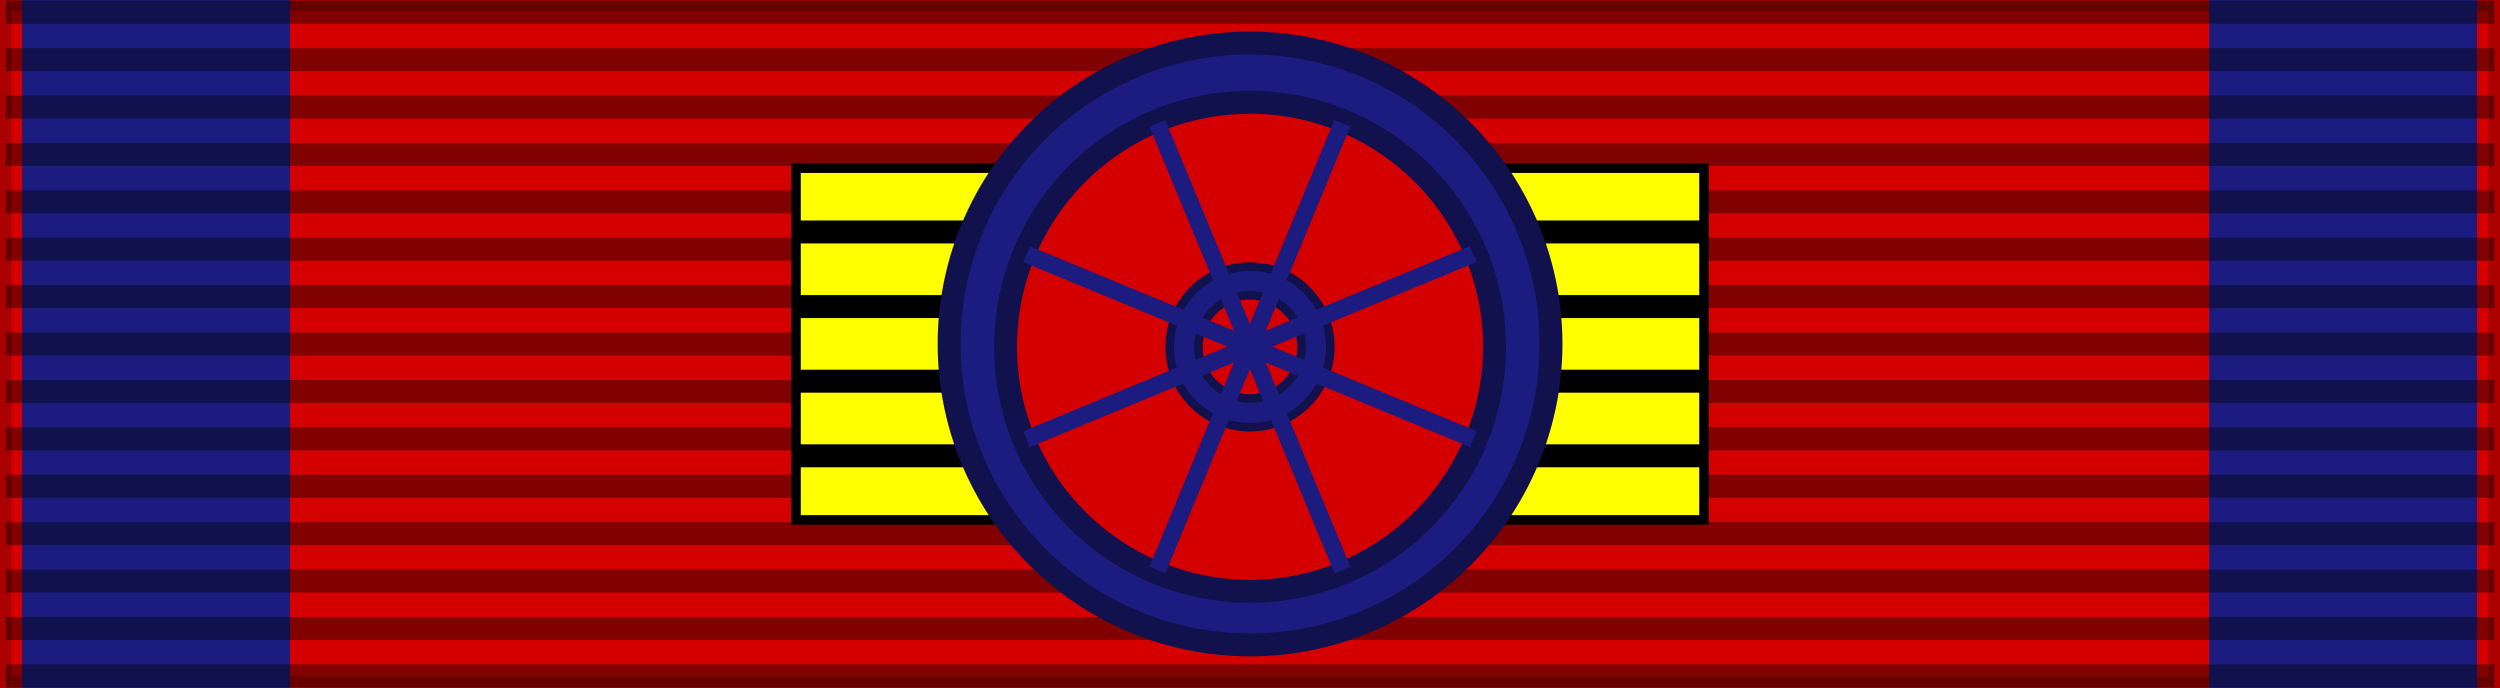
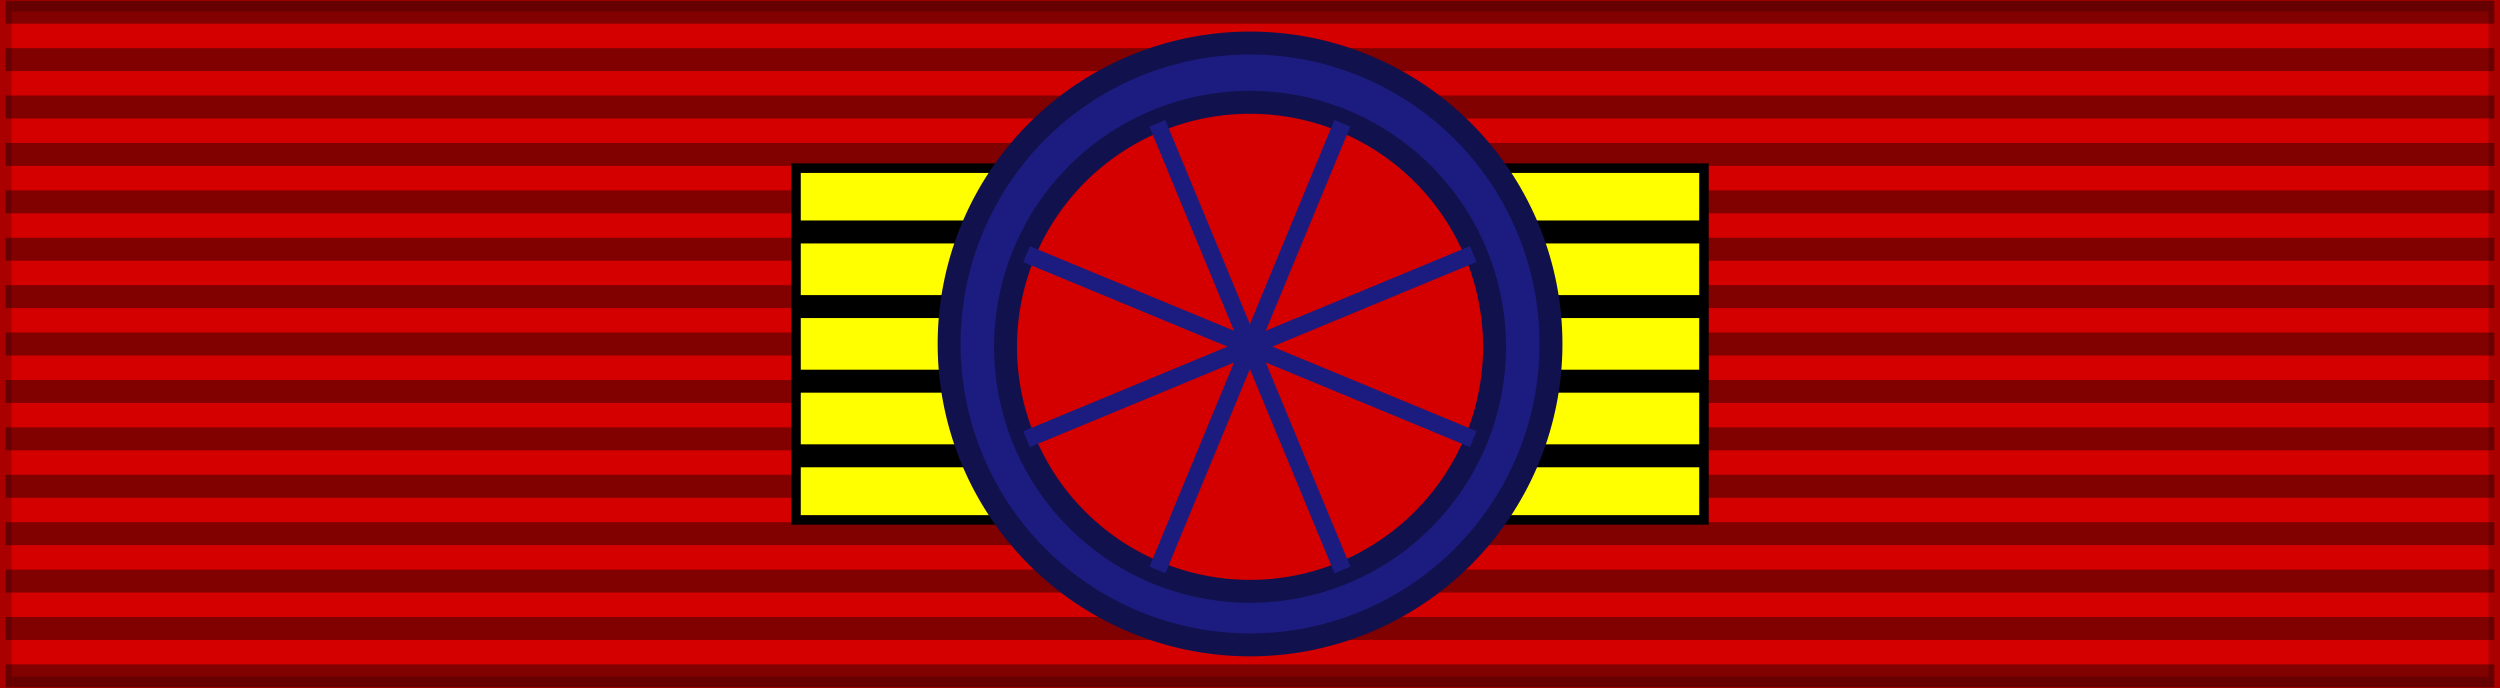
<svg xmlns="http://www.w3.org/2000/svg" width="218" height="60" version="1.0">
  <rect width="100%" height="100%" fill="#333333" stroke="none" />
  <g style="display:inline">
    <path style="opacity:1;color:#000;fill:#d40000;fill-opacity:1;fill-rule:evenodd;stroke:#000;stroke-width:2;stroke-linecap:butt;stroke-linejoin:miter;marker:none;marker-start:none;marker-mid:none;marker-end:none;stroke-miterlimit:4;stroke-dasharray:none;stroke-dashoffset:0;stroke-opacity:.196;visibility:visible;display:inline;overflow:visible" d="M0 0h218v60H0z" />
-     <path style="opacity:1;fill:#1c1c80;fill-opacity:1;fill-rule:evenodd;stroke:none;stroke-width:3;stroke-linecap:butt;stroke-linejoin:miter;stroke-miterlimit:4;stroke-dasharray:none;stroke-dashoffset:0;stroke-opacity:1;display:inline" d="M1.934-1.109h23.352v63H1.934zM192.648-1.266H216v63h-23.352z" />
  </g>
  <g style="display:inline">
    <path style="fill:none;fill-opacity:.196;fill-rule:evenodd;stroke:#000;stroke-width:2;stroke-linecap:butt;stroke-linejoin:miter;stroke-miterlimit:4;stroke-dasharray:none;stroke-opacity:.392" d="M.494 1.064h217.012M.494 58.936h217.012M.494 5.198h217.012M.494 9.331h217.012M.494 13.465h217.012M.494 17.599h217.012M.494 21.733h217.012M.494 25.866h217.012M.494 30h217.012M.494 34.134h217.012M.494 38.267h217.012M.494 42.401h217.012M.494 46.535h217.012M.494 50.669h217.012M.494 54.802h217.012" />
  </g>
  <g style="display:inline">
    <path style="fill:#ff0;fill-opacity:1;fill-rule:evenodd;stroke:#000;stroke-width:.828;stroke-linecap:butt;stroke-linejoin:miter;marker:none;marker-start:none;marker-mid:none;marker-end:none;stroke-miterlimit:4;stroke-dasharray:none;stroke-dashoffset:0;stroke-opacity:1;visibility:visible;display:inline;overflow:visible" d="M69.414 14.664h79.172v30.672H69.414z" />
    <g style="display:inline">
      <path d="M51.75 20h115.5" style="fill:none;fill-opacity:.75;fill-rule:evenodd;stroke:#000;stroke-width:2;stroke-linecap:butt;stroke-linejoin:miter;stroke-miterlimit:4;stroke-dasharray:none;stroke-opacity:1" transform="matrix(.68 0 0 1.001 34.522 .207)" />
      <path d="M51.75 39.5h115.5M51.75 33h115.5M51.75 26.5h115.5" style="fill:none;fill-opacity:.75;fill-rule:evenodd;stroke:#000;stroke-width:2;stroke-linecap:butt;stroke-linejoin:miter;stroke-miterlimit:4;stroke-dasharray:none;stroke-opacity:1;display:inline" transform="matrix(.68 0 0 1.001 34.522 .207)" />
    </g>
    <path style="fill:#fb0400;fill-opacity:1;fill-rule:evenodd;stroke:none;stroke-width:.981;stroke-linecap:butt;stroke-linejoin:miter;marker:none;marker-start:none;marker-mid:none;marker-end:none;stroke-miterlimit:4;stroke-dasharray:none;stroke-dashoffset:0;stroke-opacity:1;visibility:visible;display:inline;overflow:visible" d="M-71.5 149.75a25.75 25.75 0 1 1-51.5 0 25.75 25.75 0 1 1 51.5 0z" transform="matrix(1.019 0 0 1.019 208.102 -122.602)" />
    <path style="fill:#1c1c80;fill-opacity:1;fill-rule:evenodd;stroke:#11114e;stroke-width:1.963;stroke-linecap:butt;stroke-linejoin:miter;marker:none;marker-start:none;marker-mid:none;marker-end:none;stroke-miterlimit:4;stroke-dasharray:none;stroke-dashoffset:0;stroke-opacity:1;visibility:visible;display:inline;overflow:visible" d="M-71.5 149.75a25.75 25.75 0 1 1-51.5 0 25.75 25.75 0 1 1 51.5 0z" transform="matrix(1.019 0 0 1.019 208.102 -122.602)" />
-     <path style="fill:#d40000;fill-opacity:1;fill-rule:evenodd;stroke:#11114e;stroke-width:2.415;stroke-linecap:butt;stroke-linejoin:miter;marker:none;marker-start:none;marker-mid:none;marker-end:none;stroke-miterlimit:4;stroke-dasharray:none;stroke-dashoffset:0;stroke-opacity:1;visibility:visible;display:inline;overflow:visible" d="M-71.5 149.75a25.75 25.75 0 1 1-51.5 0 25.75 25.75 0 1 1 51.5 0z" transform="matrix(.828 0 0 .828 189.526 -93.751)" />
-     <path style="fill:#1c1c80;fill-opacity:1;fill-rule:evenodd;stroke:#11114e;stroke-width:.75;stroke-linecap:butt;stroke-linejoin:miter;marker:none;marker-start:none;marker-mid:none;marker-end:none;stroke-miterlimit:4;stroke-dasharray:none;stroke-dashoffset:0;stroke-opacity:1;visibility:visible;display:inline;overflow:visible" d="M109 23.25c-3.864 0-7 3.136-7 7s3.136 7 7 7 7-3.136 7-7-3.136-7-7-7zm0 2.5c2.484 0 4.5 2.016 4.5 4.5s-2.016 4.5-4.5 4.5a4.502 4.502 0 0 1-4.5-4.5c0-2.484 2.016-4.5 4.5-4.5z" />
+     <path style="fill:#d40000;fill-opacity:1;fill-rule:evenodd;stroke:#11114e;stroke-width:2.415;stroke-linecap:butt;stroke-linejoin:miter;marker:none;marker-start:none;marker-mid:none;marker-end:none;stroke-miterlimit:4;stroke-dasharray:none;stroke-dashoffset:0;stroke-opacity:1;visibility:visible;display:inline;overflow:visible" d="M-71.5 149.75a25.75 25.75 0 1 1-51.5 0 25.75 25.75 0 1 1 51.5 0" transform="matrix(.828 0 0 .828 189.526 -93.751)" />
    <g style="fill:#d40000;fill-opacity:1;stroke:#1c1c80;stroke-width:1.428;stroke-linecap:square;stroke-linejoin:miter;stroke-miterlimit:4;stroke-dasharray:none">
      <path d="M109 10.172v40.15-40.15z" style="fill:#d40000;fill-opacity:1;fill-rule:evenodd;stroke:#1c1c80;stroke-width:1.428;stroke-linecap:square;stroke-linejoin:miter;stroke-miterlimit:4;stroke-dasharray:none;stroke-dashoffset:0;stroke-opacity:1" transform="matrix(.97 -.402 .402 .97 -8.899 44.704)" />
      <path d="M88.925 30.247h40.15-40.15zM94.805 16.052l28.39 28.39-28.39-28.39zM123.195 16.052l-28.39 28.39 28.39-28.39z" style="fill:#d40000;fill-opacity:1;fill-rule:evenodd;stroke:#1c1c80;stroke-width:1.428;stroke-linecap:square;stroke-linejoin:miter;stroke-miterlimit:4;stroke-dasharray:none;stroke-dashoffset:0;stroke-opacity:1;display:inline" transform="matrix(.97 -.402 .402 .97 -8.899 44.704)" />
    </g>
  </g>
</svg>